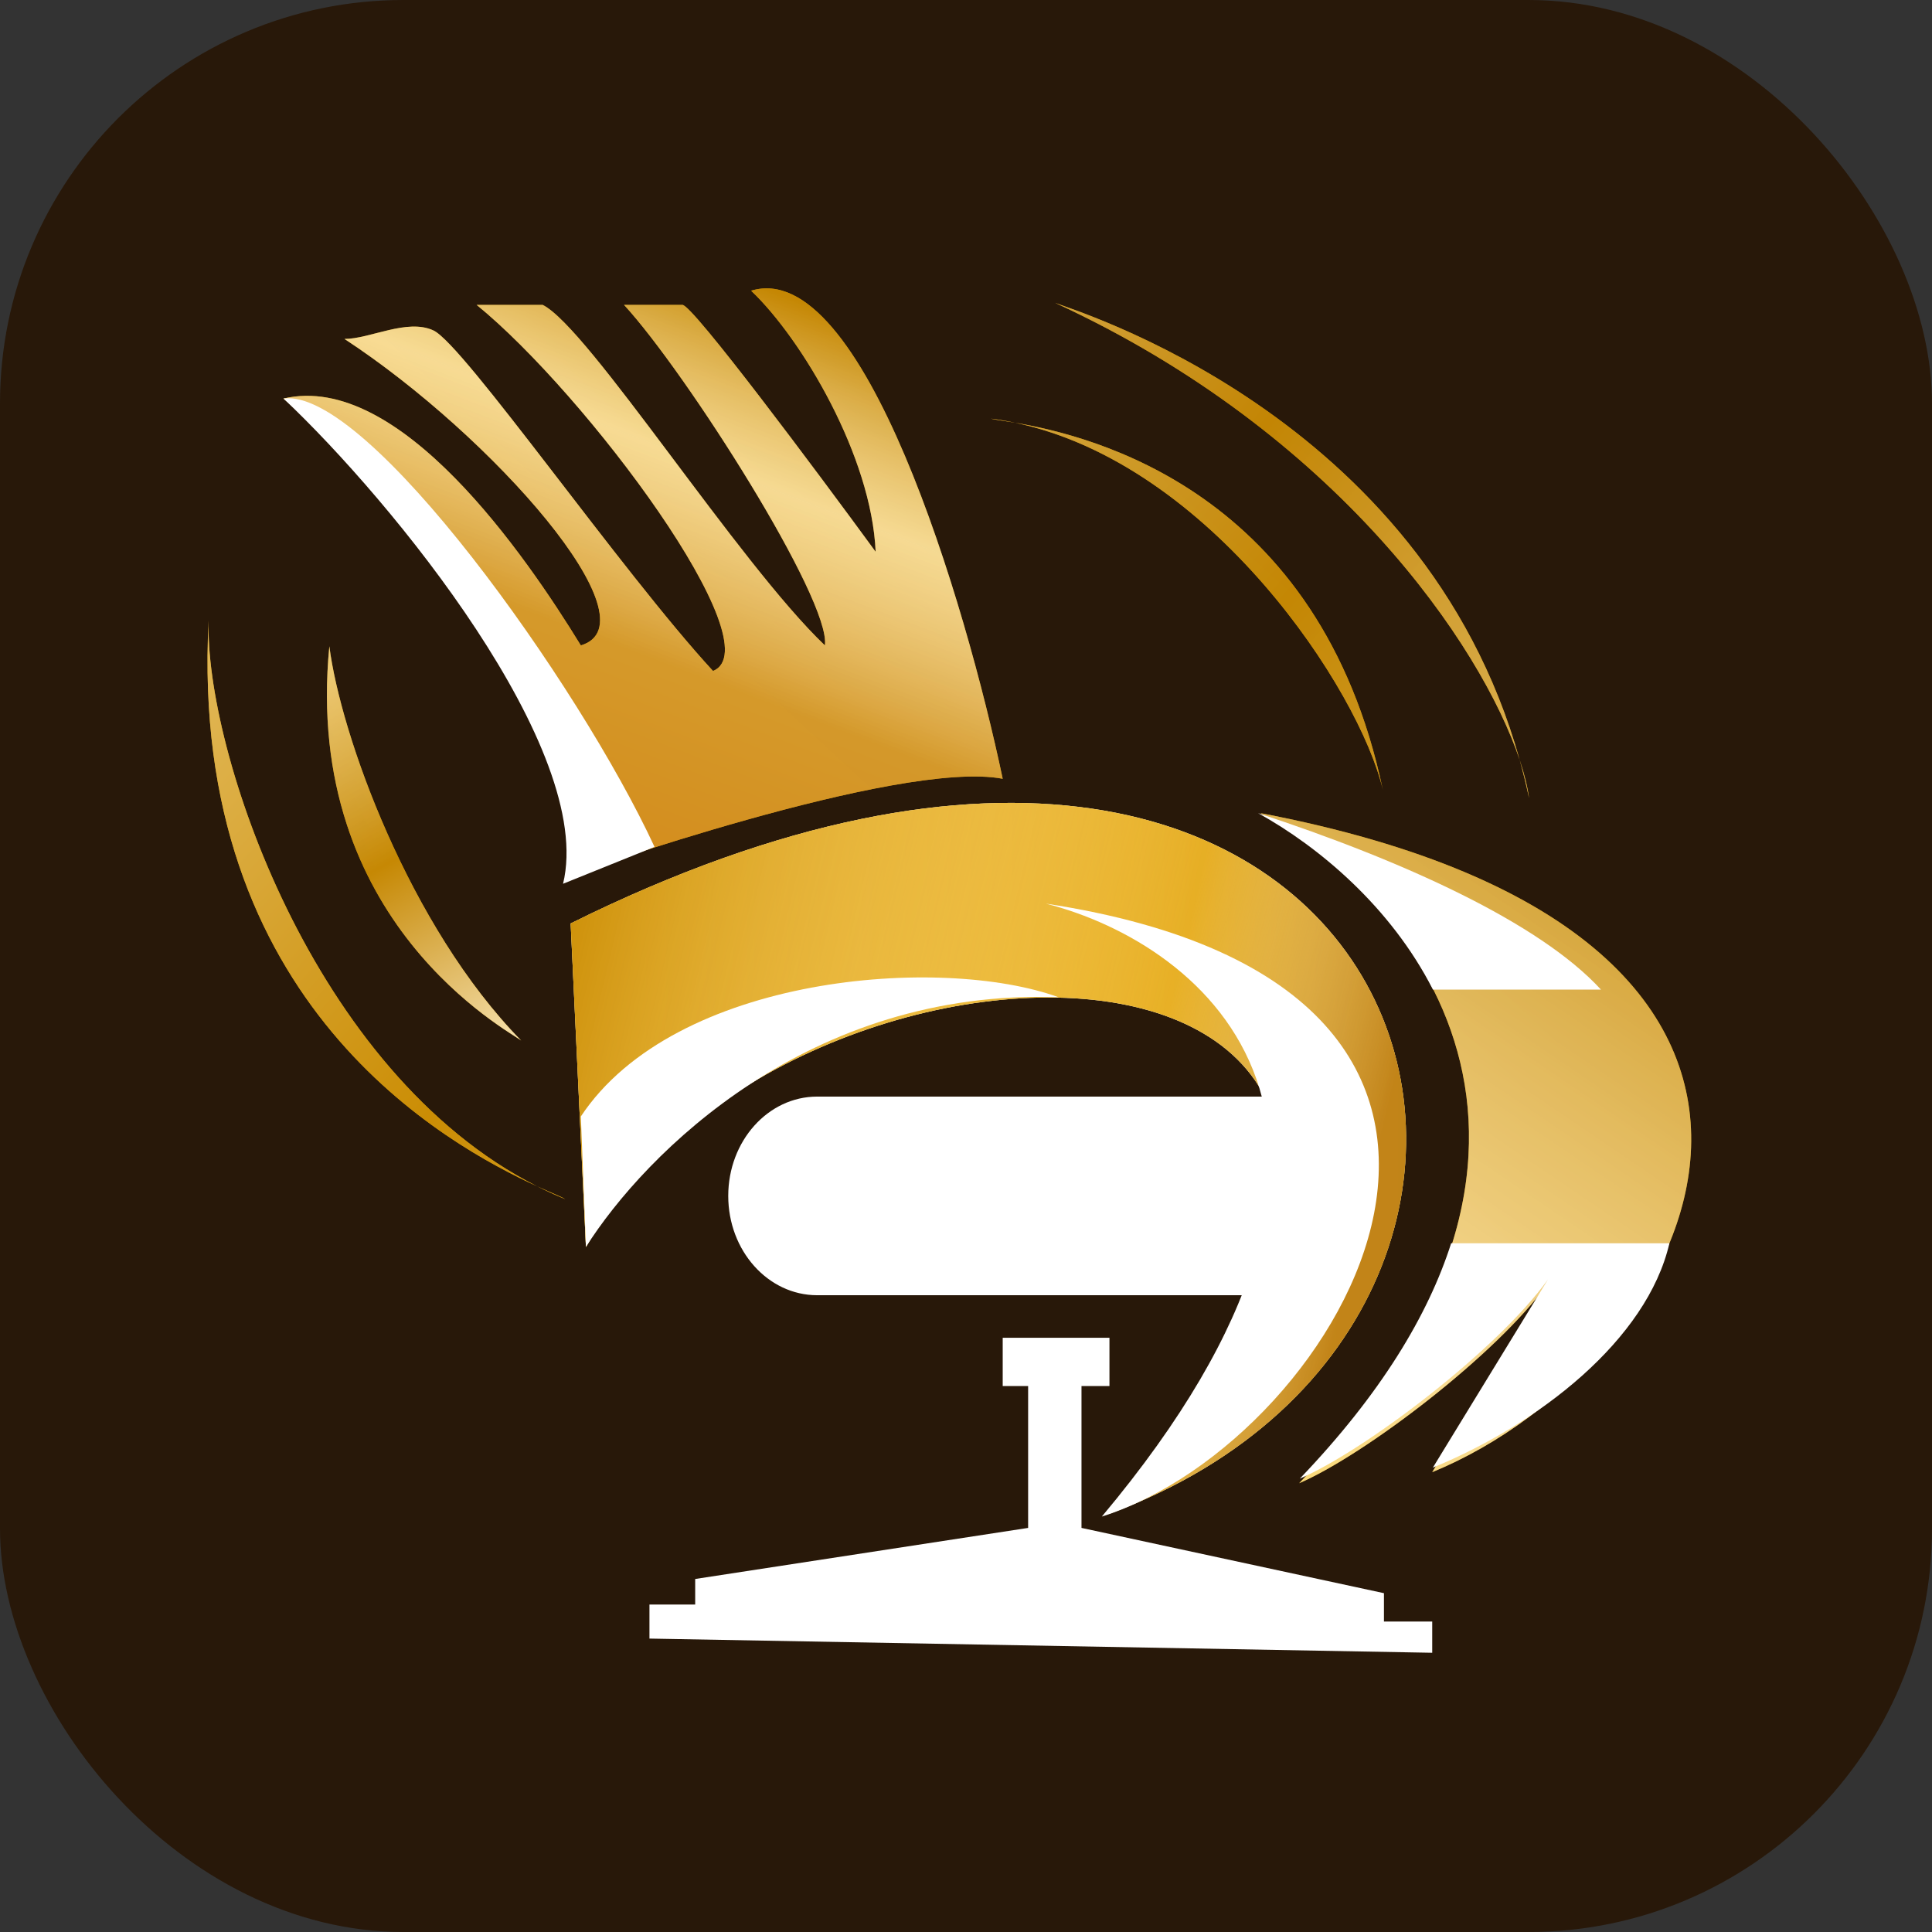
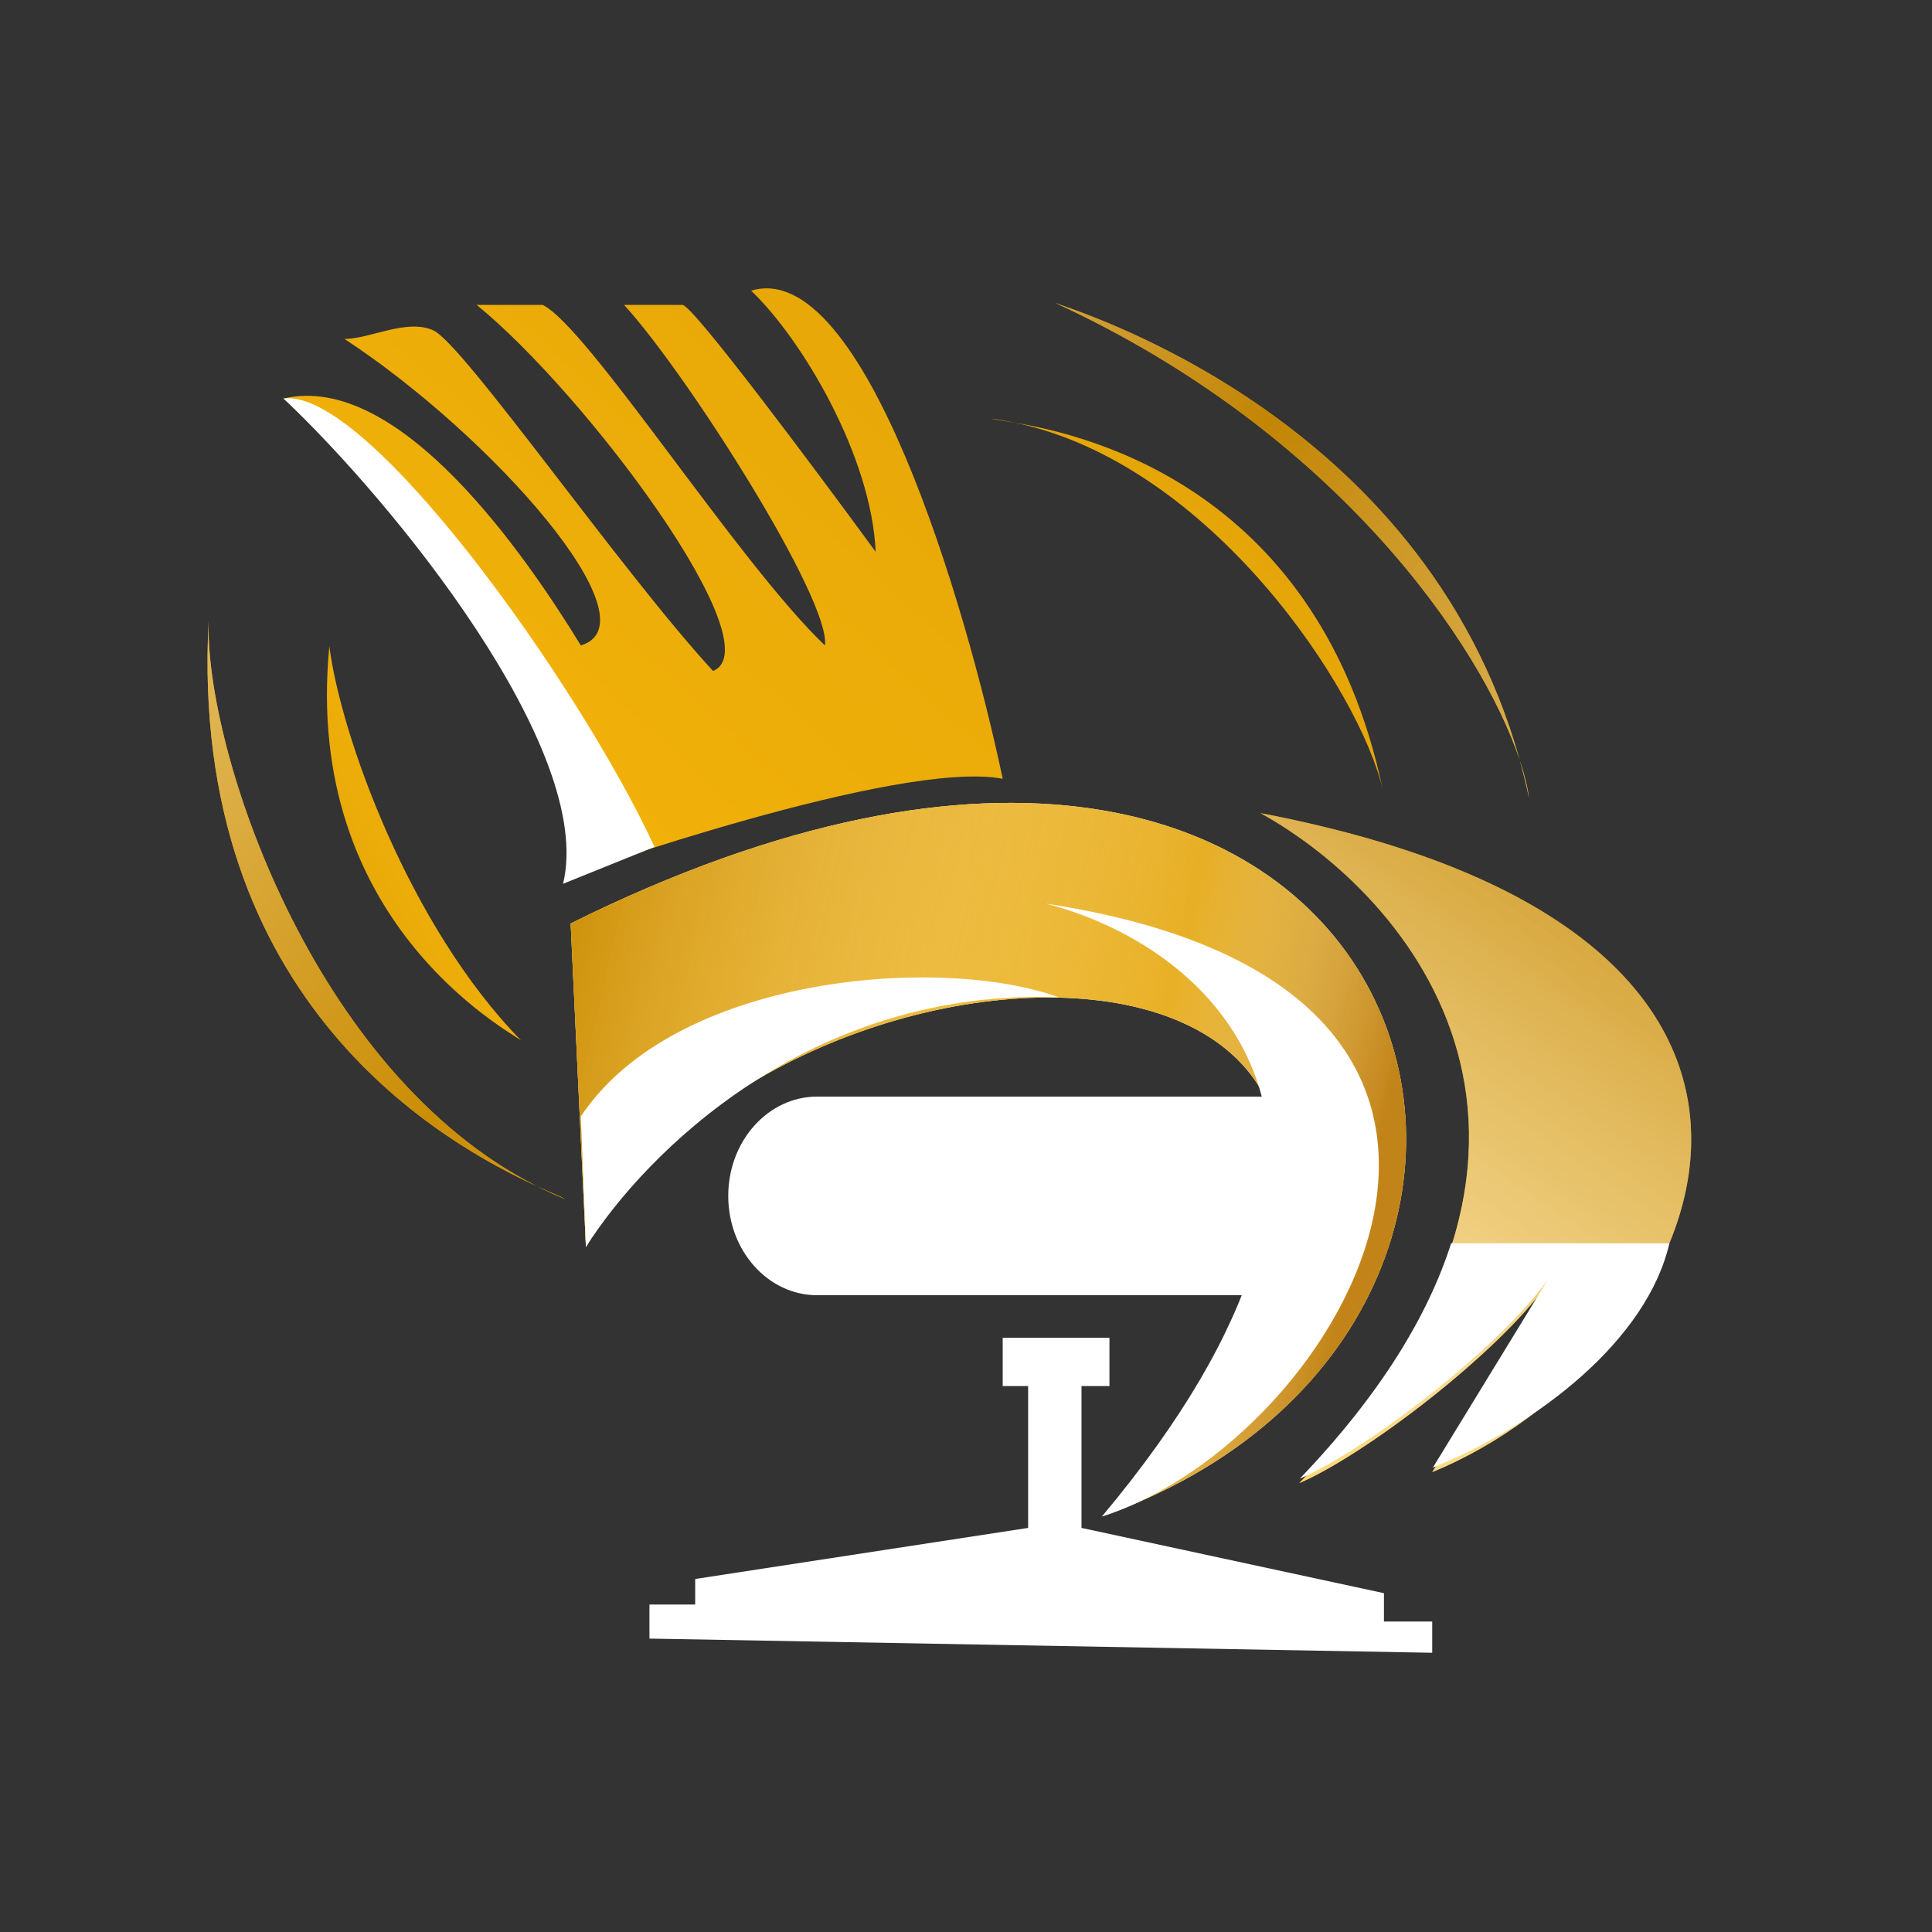
<svg xmlns="http://www.w3.org/2000/svg" width="64" height="64" viewBox="0 0 64 64" fill="none">
  <rect x="0" y="0" width="64" height="64" fill="#333333" stroke="none" />
-   <rect width="64" height="64" rx="13.365" fill="#281809" />
  <path d="M24.124 39.616C24.124 37.799 25.443 36.326 27.07 36.326H44.556C45.739 36.326 46.386 37.865 45.632 38.882C45.297 39.333 45.217 39.954 45.423 40.492L45.45 40.561C45.876 41.671 45.146 42.906 44.065 42.906H27.07C25.443 42.906 24.124 41.433 24.124 39.616Z" fill="white" />
  <path d="M19.41 41.307L18.904 30.591C47.108 16.586 55.021 43.376 36.753 50.143C54.348 29.275 26.313 28.993 19.41 41.307Z" fill="white" />
  <path d="M19.41 41.307L18.904 30.591C47.108 16.586 55.021 43.376 36.753 50.143C54.348 29.275 26.313 28.993 19.41 41.307Z" fill="url(#paint0_linear_10168_2993)" />
  <path d="M19.41 41.307L18.904 30.591C47.108 16.586 55.021 43.376 36.753 50.143C54.348 29.275 26.313 28.993 19.41 41.307Z" fill="url(#paint1_linear_10168_2993)" fill-opacity="0.75" />
  <path d="M33.216 25.798C29.765 25.14 18.904 28.994 18.904 28.994C18.904 22.978 14.414 17.495 9.391 13.202C13.23 12.3 17.417 18.403 19.241 21.38C21.767 20.628 16.294 14.424 11.411 11.228C12.253 11.228 13.488 10.541 14.358 10.946C15.368 11.416 20.589 18.937 23.62 22.227C25.64 21.399 19.409 13.045 15.789 10.1H17.978C19.494 10.852 24.464 18.654 27.326 21.38C27.529 19.876 22.721 12.325 20.672 10.1H22.608C22.945 10.1 27.014 15.552 29.007 18.278C28.872 15.12 26.565 11.228 24.882 9.63C28.586 8.502 31.982 19.939 33.216 25.798Z" fill="url(#paint2_linear_10168_2993)" />
-   <path d="M33.216 25.798C29.765 25.14 18.904 28.994 18.904 28.994C18.904 22.978 14.414 17.495 9.391 13.202C13.23 12.3 17.417 18.403 19.241 21.38C21.767 20.628 16.294 14.424 11.411 11.228C12.253 11.228 13.488 10.541 14.358 10.946C15.368 11.416 20.589 18.937 23.62 22.227C25.64 21.399 19.409 13.045 15.789 10.1H17.978C19.494 10.852 24.464 18.654 27.326 21.38C27.529 19.876 22.721 12.325 20.672 10.1H22.608C22.945 10.1 27.014 15.552 29.007 18.278C28.872 15.12 26.565 11.228 24.882 9.63C28.586 8.502 31.982 19.939 33.216 25.798Z" fill="url(#paint3_linear_10168_2993)" fill-opacity="0.75" />
  <path d="M33.216 45.914V44.316H36.752V45.914H35.826V50.614L45.845 52.776V53.716H47.444V54.75L21.514 54.28V53.152H23.029V52.306L34.058 50.614V45.914H33.216Z" fill="white" />
  <path d="M34.648 29.934C39.923 31.281 47.343 37.303 36.5 50.238C44.498 47.7 53.169 32.754 34.648 29.934Z" fill="white" />
  <path d="M35.069 33.036C26.818 32.728 21.374 38.205 19.41 41.307L19.241 36.984C22.356 32.284 31.196 31.626 35.069 33.036Z" fill="white" />
  <path d="M18.652 29.276C19.729 24.839 12.983 16.586 9.391 13.202C12.169 12.826 19.185 22.665 21.682 28.054L18.652 29.276Z" fill="white" />
  <path d="M43.037 49.134C53.807 37.88 46.67 29.646 41.755 26.936C63.31 31.046 56.339 45.114 47.444 48.768L51.258 42.533C49.601 44.855 45.208 48.199 43.037 49.134Z" fill="url(#paint4_linear_10168_2993)" />
  <path d="M43.037 49.134C53.807 37.88 46.67 29.646 41.755 26.936C63.31 31.046 56.339 45.114 47.444 48.768L51.258 42.533C49.601 44.855 45.208 48.199 43.037 49.134Z" fill="url(#paint5_linear_10168_2993)" fill-opacity="0.75" />
  <path d="M48.071 41.186C47.31 43.565 45.744 46.175 43.058 48.982C45.228 48.047 49.621 44.703 51.279 42.382L47.465 48.617C50.978 47.174 54.559 44.386 55.301 41.186H48.071Z" fill="white" />
-   <path d="M47.468 32.782H53.034C50.993 30.554 46.447 28.503 41.675 26.936C43.679 28.041 46.07 30.04 47.468 32.782Z" fill="white" />
  <path d="M33.628 14.004C33.189 13.928 32.904 13.895 32.827 13.868C33.096 13.902 33.363 13.948 33.628 14.004C36.147 14.436 43.716 16.25 45.807 26.16C45.045 22.884 40.127 15.37 33.628 14.004Z" fill="url(#paint6_linear_10168_2993)" />
-   <path d="M33.628 14.004C33.189 13.928 32.904 13.895 32.827 13.868C33.096 13.902 33.363 13.948 33.628 14.004C36.147 14.436 43.716 16.25 45.807 26.16C45.045 22.884 40.127 15.37 33.628 14.004Z" fill="url(#paint7_linear_10168_2993)" fill-opacity="0.75" />
  <path d="M34.95 10.031C35.397 10.237 47.124 13.645 50.34 25.17C50.5 25.649 50.603 26.076 50.652 26.438C50.559 26.005 50.455 25.582 50.34 25.17C49.078 21.388 44.284 14.332 34.95 10.031Z" fill="url(#paint8_linear_10168_2993)" />
  <path d="M34.95 10.031C35.397 10.237 47.124 13.645 50.34 25.17C50.5 25.649 50.603 26.076 50.652 26.438C50.559 26.005 50.455 25.582 50.34 25.17C49.078 21.388 44.284 14.332 34.95 10.031Z" fill="url(#paint9_linear_10168_2993)" fill-opacity="0.75" />
  <path d="M17.792 39.297C18.301 39.531 18.638 39.664 18.723 39.722C18.406 39.592 18.096 39.45 17.792 39.297C14.867 37.954 6.243 33.291 6.911 20.553C6.777 24.786 10.325 35.527 17.792 39.297Z" fill="url(#paint10_linear_10168_2993)" />
  <path d="M17.792 39.297C18.301 39.531 18.638 39.664 18.723 39.722C18.406 39.592 18.096 39.45 17.792 39.297C14.867 37.954 6.243 33.291 6.911 20.553C6.777 24.786 10.325 35.527 17.792 39.297Z" fill="url(#paint11_linear_10168_2993)" fill-opacity="0.75" />
  <path d="M17.265 34.47C16.923 34.184 10.014 30.573 10.91 21.409C11.282 24.329 13.546 30.677 17.265 34.47Z" fill="url(#paint12_linear_10168_2993)" />
-   <path d="M17.265 34.47C16.923 34.184 10.014 30.573 10.91 21.409C11.282 24.329 13.546 30.677 17.265 34.47Z" fill="url(#paint13_linear_10168_2993)" fill-opacity="0.75" />
  <defs>
    <linearGradient id="paint0_linear_10168_2993" x1="21.061" y1="41.11" x2="68.192" y2="41.069" gradientUnits="userSpaceOnUse">
      <stop stop-color="#FFBE0B" />
      <stop offset="1" stop-color="#B97C02" />
    </linearGradient>
    <linearGradient id="paint1_linear_10168_2993" x1="17.208" y1="34.423" x2="44.964" y2="41.003" gradientUnits="userSpaceOnUse">
      <stop stop-color="#B97C02" />
      <stop offset="0.725" stop-color="white" stop-opacity="0.16" />
      <stop offset="1" stop-color="#BA7C1E" />
    </linearGradient>
    <linearGradient id="paint2_linear_10168_2993" x1="6.874" y1="47.529" x2="90.18" y2="-42.36" gradientUnits="userSpaceOnUse">
      <stop stop-color="#FFBE0B" />
      <stop offset="1" stop-color="#B97C02" />
    </linearGradient>
    <linearGradient id="paint3_linear_10168_2993" x1="25.399" y1="9.552" x2="18.541" y2="27.537" gradientUnits="userSpaceOnUse">
      <stop stop-color="#B97C02" />
      <stop offset="0.32" stop-color="white" stop-opacity="0.75" />
      <stop offset="0.665" stop-color="#CC9236" />
      <stop offset="1" stop-color="#CA8124" />
    </linearGradient>
    <linearGradient id="paint4_linear_10168_2993" x1="6.874" y1="47.529" x2="90.18" y2="-42.36" gradientUnits="userSpaceOnUse">
      <stop stop-color="#FFBE0B" />
      <stop offset="1" stop-color="#B97C02" />
    </linearGradient>
    <linearGradient id="paint5_linear_10168_2993" x1="46.194" y1="17.308" x2="20.324" y2="55.362" gradientUnits="userSpaceOnUse">
      <stop stop-color="#B97C02" />
      <stop offset="0.49" stop-color="white" stop-opacity="0.75" />
      <stop offset="1" stop-color="#FFCC00" />
    </linearGradient>
    <linearGradient id="paint6_linear_10168_2993" x1="6.874" y1="43.64" x2="81.28" y2="-40.696" gradientUnits="userSpaceOnUse">
      <stop stop-color="#FFBE0B" />
      <stop offset="1" stop-color="#B97C02" />
    </linearGradient>
    <linearGradient id="paint7_linear_10168_2993" x1="61.921" y1="61.012" x2="3.648" y2="8.095" gradientUnits="userSpaceOnUse">
      <stop stop-color="white" stop-opacity="0.75" />
      <stop offset="0.533" stop-color="#B97C02" />
      <stop offset="1" stop-color="white" />
    </linearGradient>
    <linearGradient id="paint8_linear_10168_2993" x1="11.986" y1="38.26" x2="69.588" y2="-21.208" gradientUnits="userSpaceOnUse">
      <stop stop-color="#FFBE0B" />
      <stop offset="1" stop-color="#B97C02" />
    </linearGradient>
    <linearGradient id="paint9_linear_10168_2993" x1="50.519" y1="51.611" x2="6.325" y2="15.058" gradientUnits="userSpaceOnUse">
      <stop stop-color="white" stop-opacity="0.75" />
      <stop offset="0.533" stop-color="#B97C02" />
      <stop offset="1" stop-color="white" />
    </linearGradient>
    <linearGradient id="paint10_linear_10168_2993" x1="15.3" y1="20.224" x2="89.706" y2="-64.111" gradientUnits="userSpaceOnUse">
      <stop stop-color="#FFBE0B" />
      <stop offset="1" stop-color="#B97C02" />
    </linearGradient>
    <linearGradient id="paint11_linear_10168_2993" x1="70.347" y1="37.597" x2="12.074" y2="-15.32" gradientUnits="userSpaceOnUse">
      <stop stop-color="white" stop-opacity="0.75" />
      <stop offset="0.533" stop-color="#B97C02" />
      <stop offset="1" stop-color="white" />
    </linearGradient>
    <linearGradient id="paint12_linear_10168_2993" x1="19.906" y1="27.396" x2="-1.932" y2="38.586" gradientUnits="userSpaceOnUse">
      <stop stop-color="#FFBE0B" />
      <stop offset="1" stop-color="#B97C02" />
    </linearGradient>
    <linearGradient id="paint13_linear_10168_2993" x1="10.212" y1="19.668" x2="18.313" y2="34.738" gradientUnits="userSpaceOnUse">
      <stop stop-color="white" stop-opacity="0.75" />
      <stop offset="0.533" stop-color="#B97C02" />
      <stop offset="1" stop-color="white" />
    </linearGradient>
  </defs>
</svg>